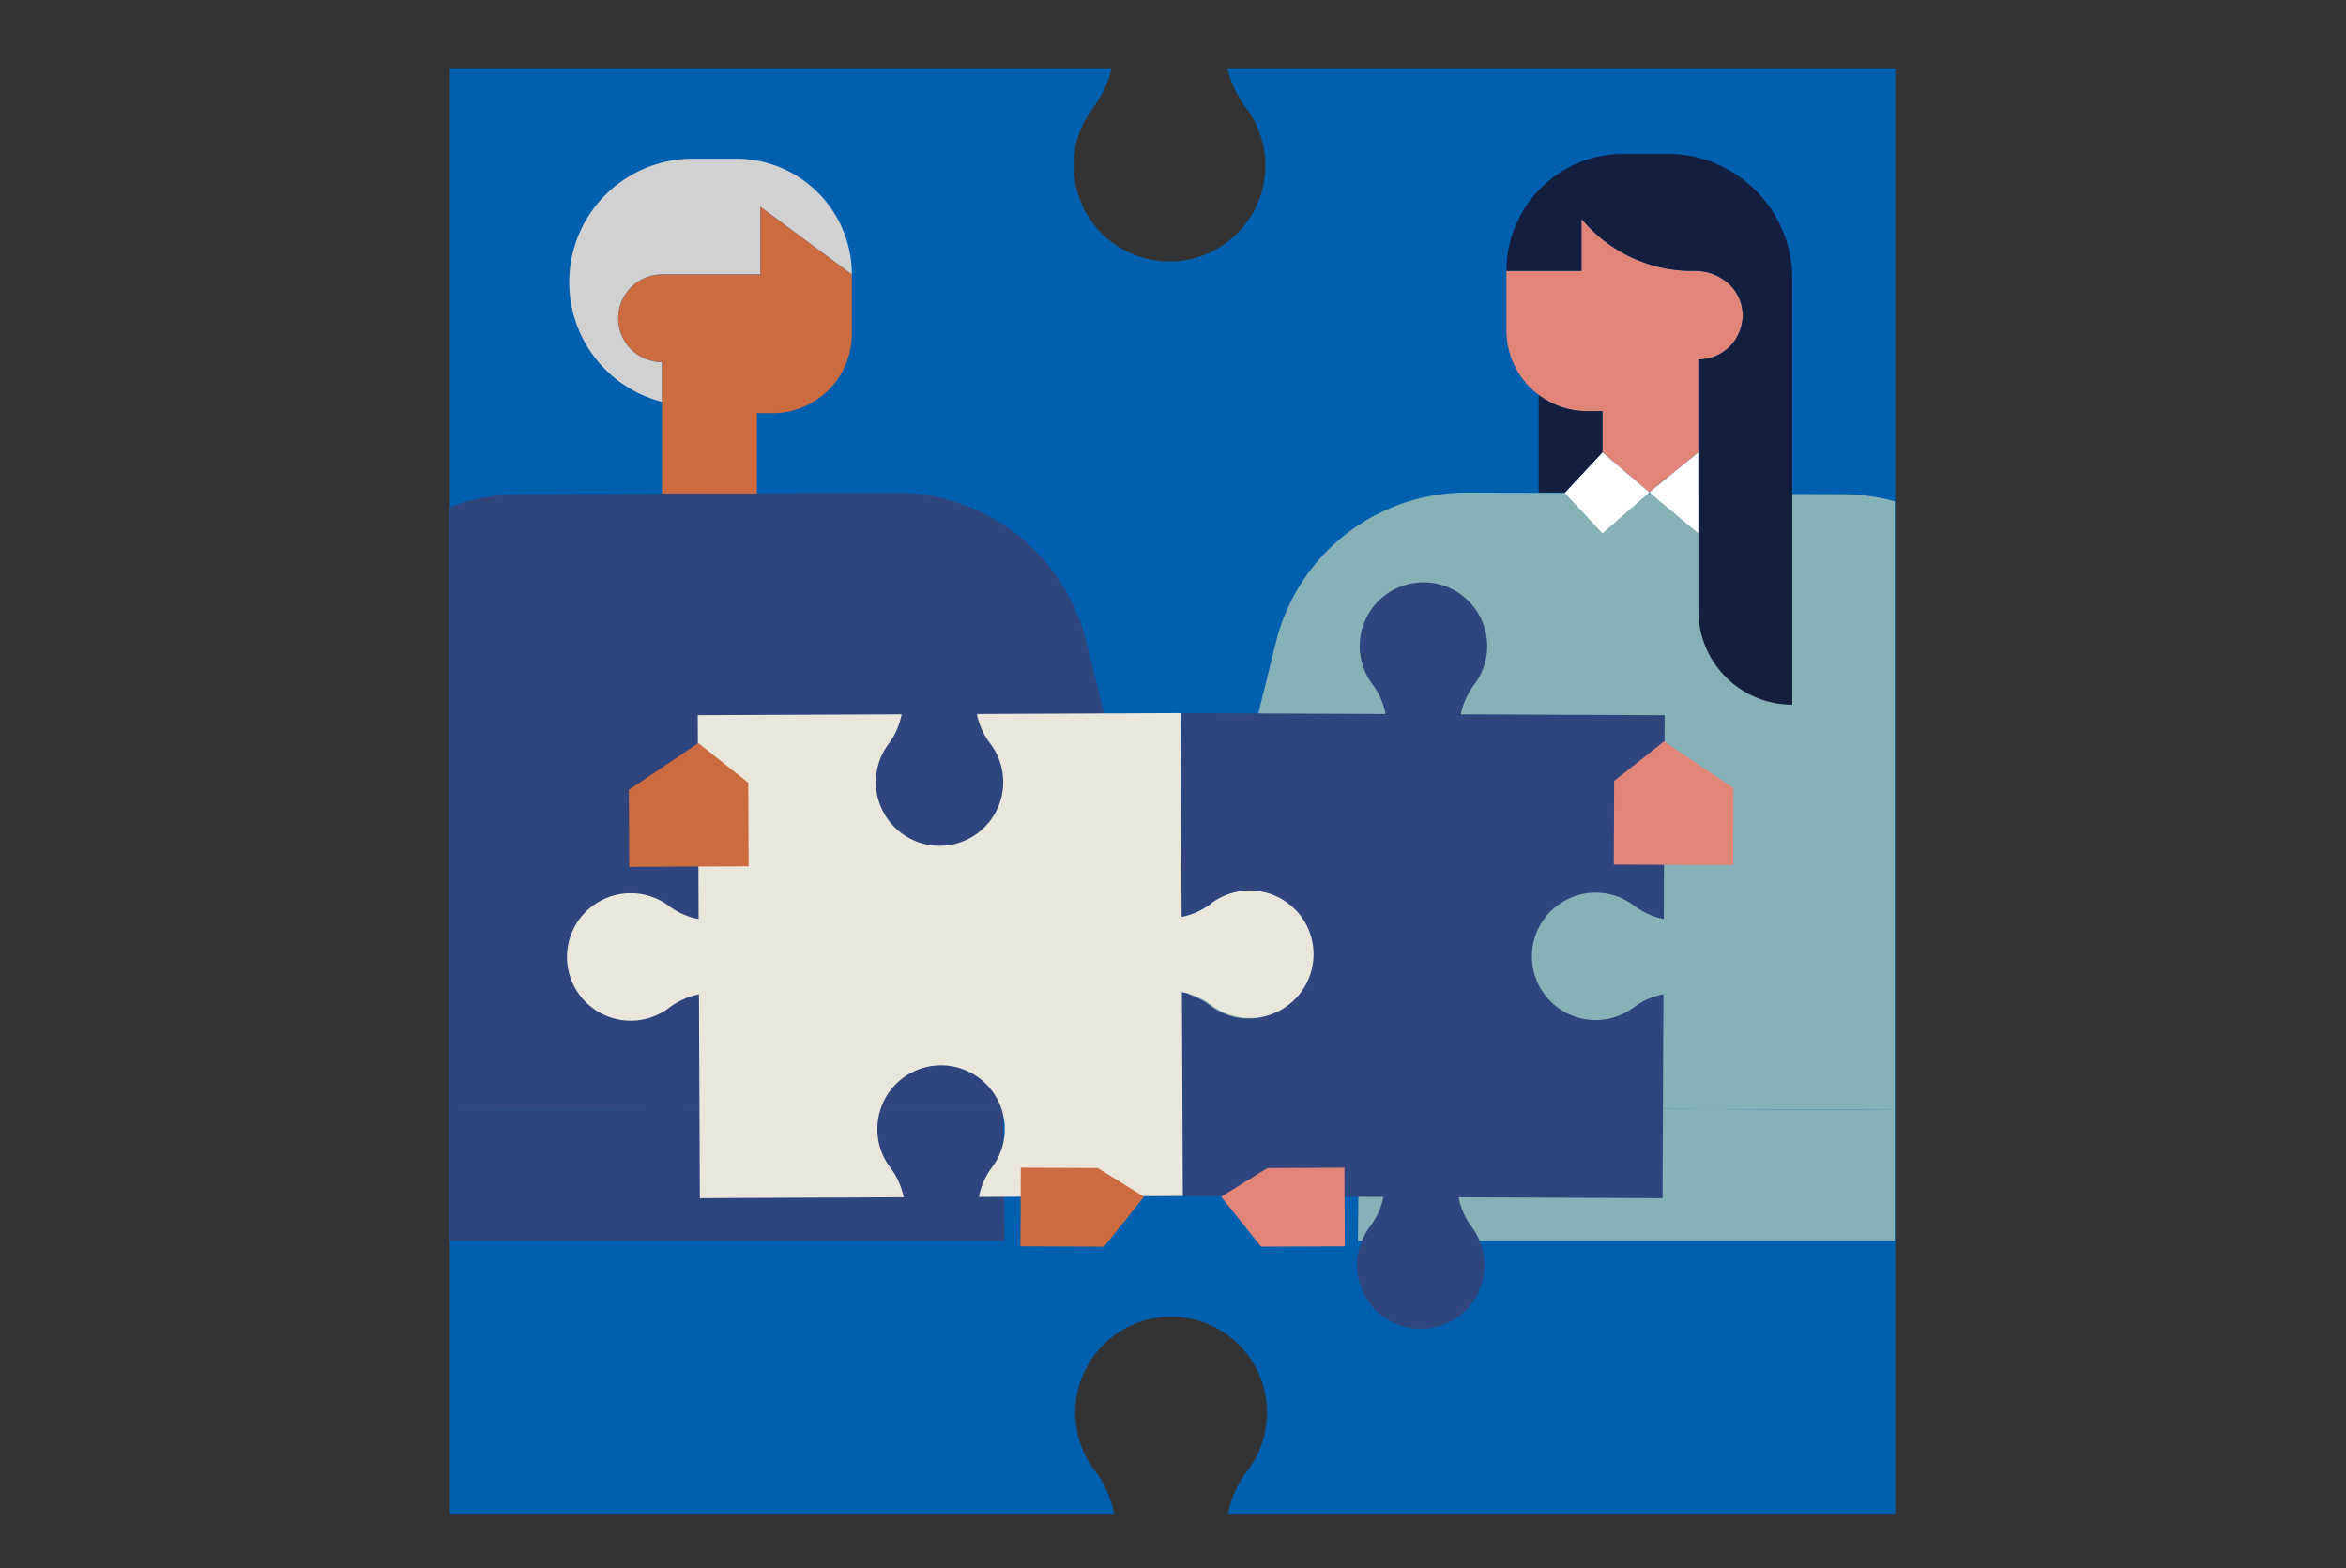
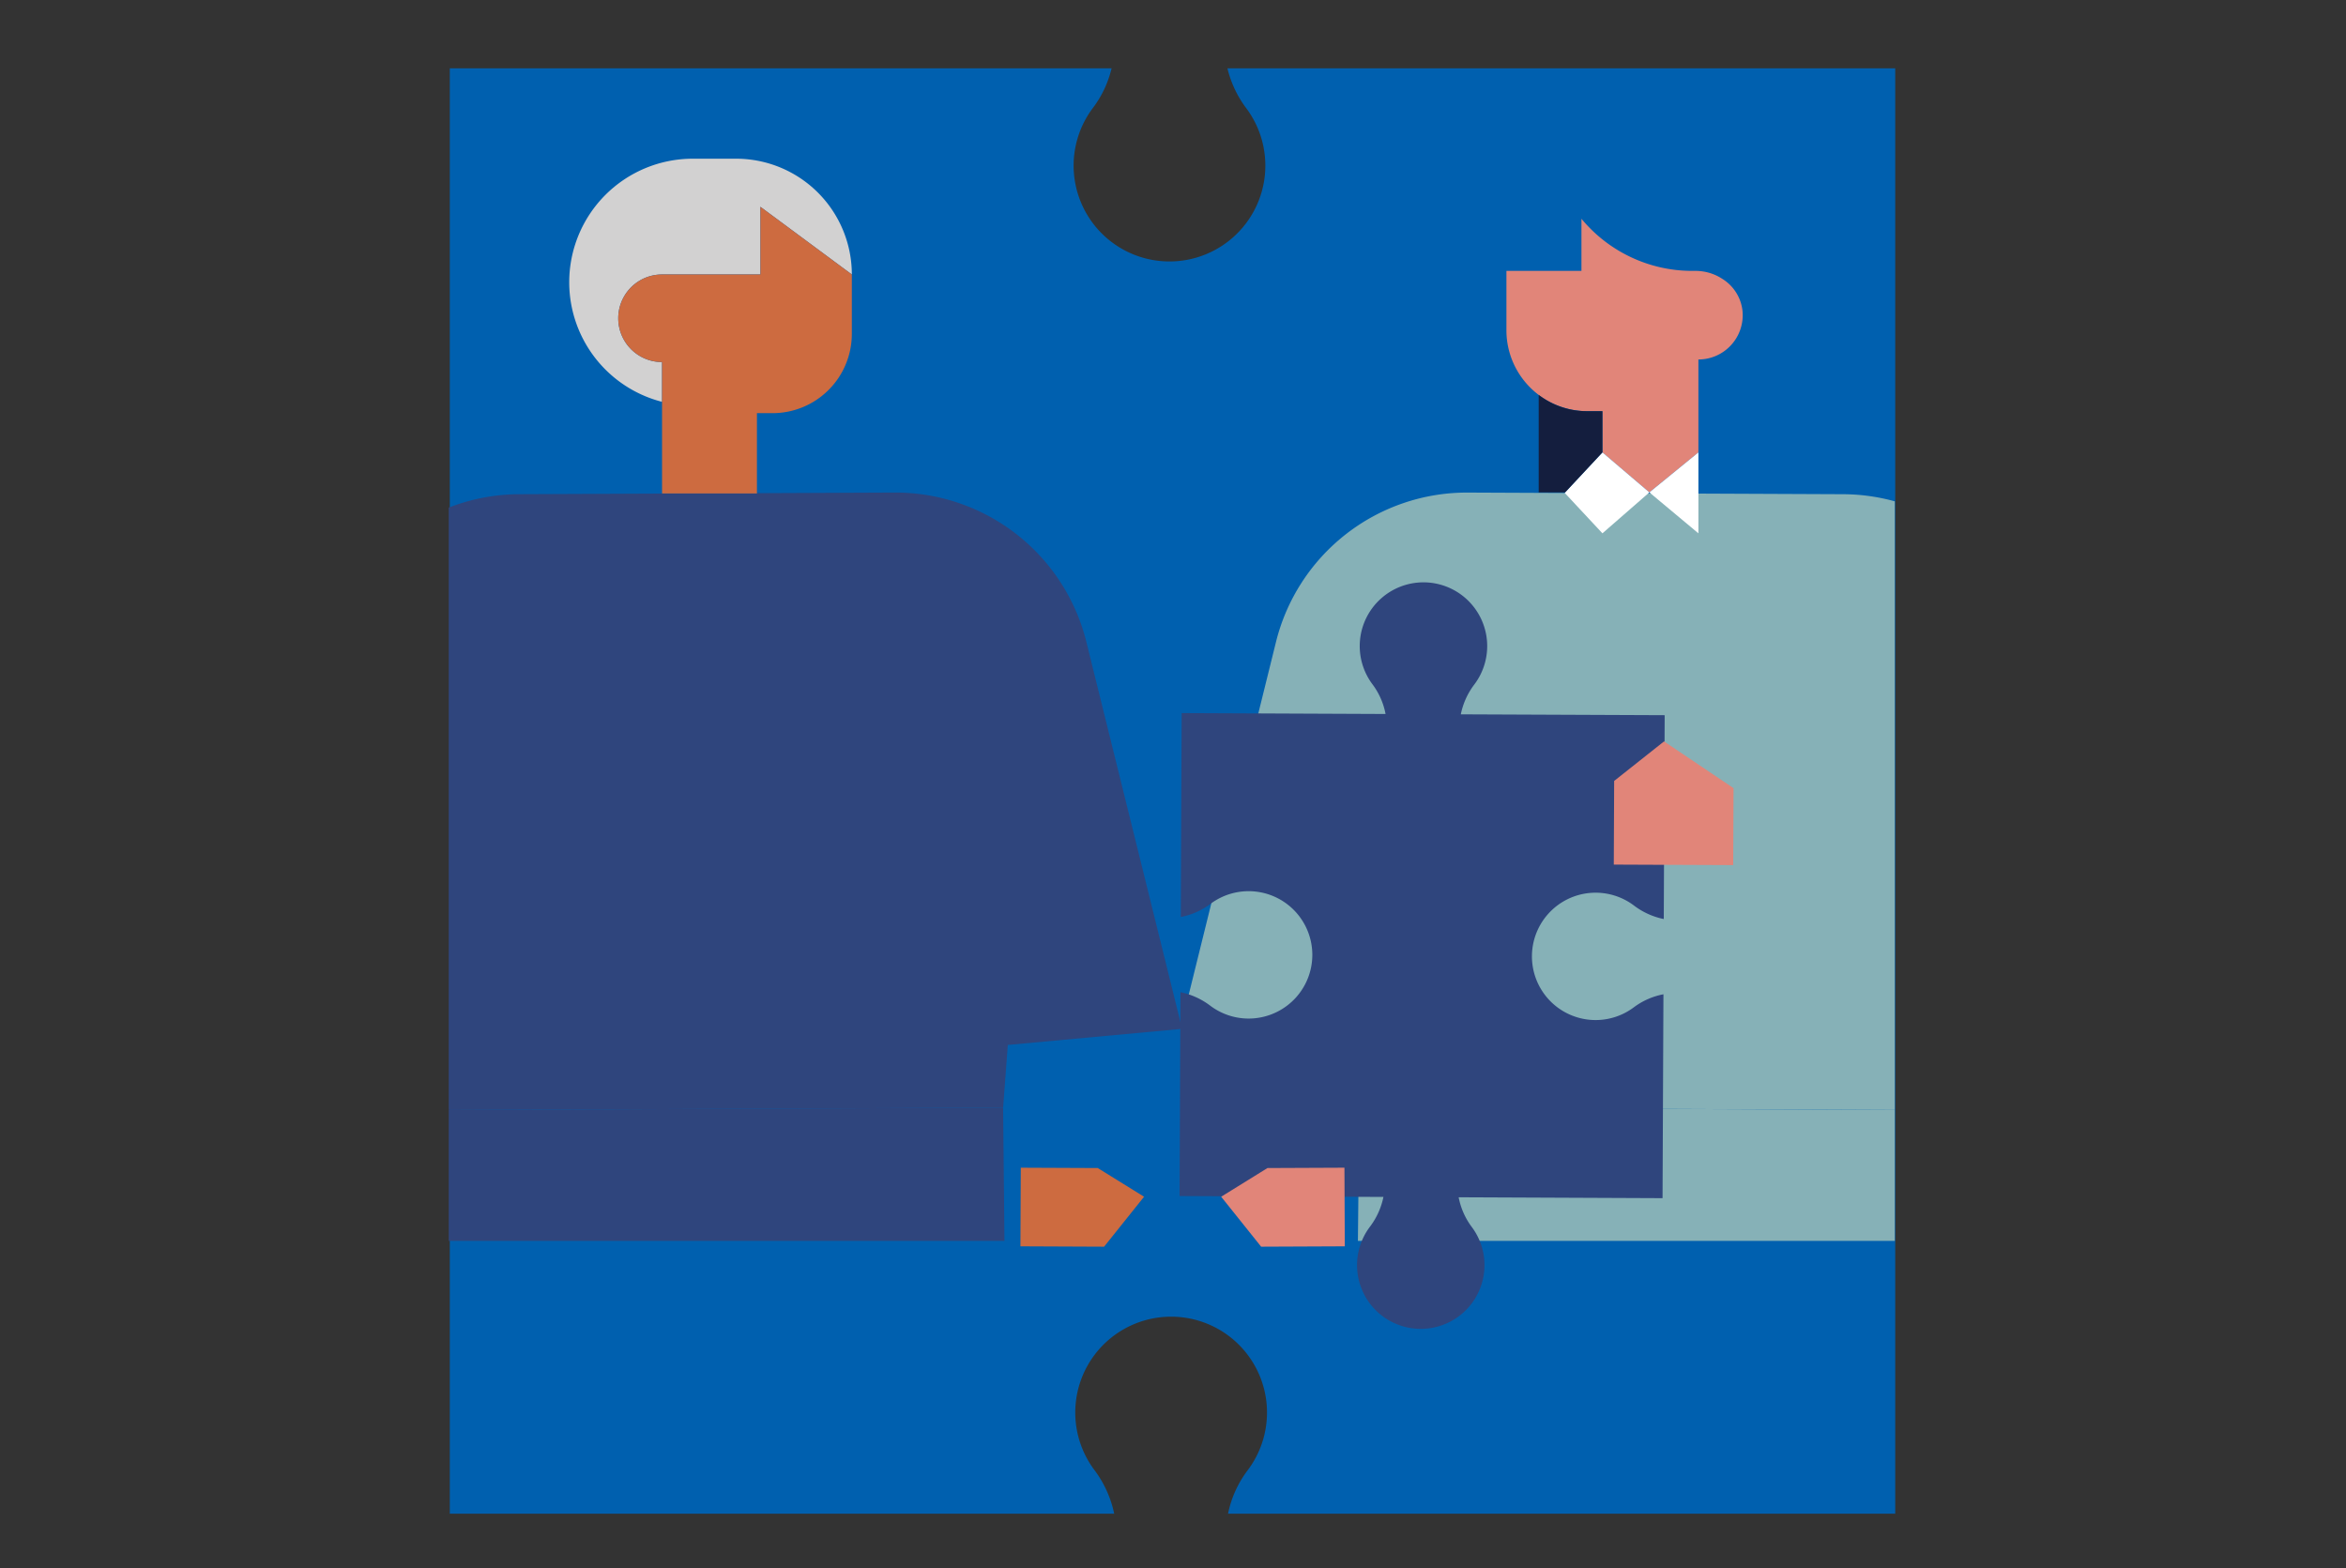
<svg xmlns="http://www.w3.org/2000/svg" width="540" height="361" viewBox="0 0 540 361">
  <rect x="0" y="0" width="540" height="361" fill="#333333" stroke="none" />
  <defs>
    <clipPath id="clip-path">
      <rect id="Rectangle_582" data-name="Rectangle 582" width="332.845" height="273.026" fill="none" />
    </clipPath>
    <clipPath id="clip-mod-_well_being-_connect">
      <rect width="540" height="361" />
    </clipPath>
  </defs>
  <g id="mod-_well_being-_connect" data-name="mod- well being- connect" clip-path="url(#clip-mod-_well_being-_connect)">
    <g id="Group_2882" data-name="Group 2882" transform="translate(11.357 -81.191)">
      <path id="Path_2434" data-name="Path 2434" d="M270.994,94.667a25.082,25.082,0,0,0,4.245,9.059,22.065,22.065,0,1,1-35.116-.069,24.459,24.459,0,0,0,4.205-8.99H92V427.375H244.93a25.33,25.33,0,0,0-4.48-9.957,22.067,22.067,0,1,1,35.119.069,24.742,24.742,0,0,0-4.437,9.888H424.712V94.667Z" transform="translate(0.178 2.255)" fill="#0060af" />
      <g id="Group_2872" data-name="Group 2872" transform="translate(91.936 93.807)">
        <g id="Group_2871" data-name="Group 2871" clip-path="url(#clip-path)">
          <g id="Group_2870" data-name="Group 2870" transform="translate(-44.382 22.79)">
            <g id="Group_2859" data-name="Group 2859" transform="translate(232.244 219.555)">
              <g id="Group_2854" data-name="Group 2854" transform="translate(19.209)">
                <g id="Group_2853" data-name="Group 2853">
                  <path id="Path_2435" data-name="Path 2435" d="M151.618,160.716l-2.512,246.523,15.743.069,38.371-214.88,29.237.128,17.05,215.122,15.743.069L284.335,161.3Z" transform="translate(-149.106 -160.716)" fill="#86b1b7" />
                </g>
              </g>
              <g id="Group_2856" data-name="Group 2856" transform="translate(0 246.523)">
                <g id="Group_2855" data-name="Group 2855">
                  <path id="Path_2436" data-name="Path 2436" d="M149.762,248.96l28.9.127.087-20.24-15.741-.069-16.129,8.979A5.979,5.979,0,0,0,149.762,248.96Z" transform="translate(-143.803 -228.778)" fill="#eae6db" />
                </g>
              </g>
              <g id="Group_2858" data-name="Group 2858" transform="translate(100.399 246.961)">
                <g id="Group_2857" data-name="Group 2857">
                  <path id="Path_2437" data-name="Path 2437" d="M177.485,249.085l28.9.127.087-20.244-15.741-.069L174.6,237.882A5.979,5.979,0,0,0,177.485,249.085Z" transform="translate(-171.522 -228.899)" fill="#eae6db" />
                </g>
              </g>
            </g>
            <path id="Path_2438" data-name="Path 2438" d="M350.528,205.04l-16.487-51.2A45.28,45.28,0,0,0,291,122.005l-86.4-.377a45.279,45.279,0,0,0-44.152,34.4l-22.029,89.048,40.114,3.709,1.079,14.423,132.718.58,2.224-28.292,13.394.058A23.527,23.527,0,0,0,350.528,205.04Z" transform="translate(74.344 -43.65)" fill="#86b1b7" />
            <path id="Path_2439" data-name="Path 2439" d="M168.292,121.678h0Z" transform="translate(152.652 -43.518)" fill="#f08d84" />
            <g id="Group_2866" data-name="Group 2866" transform="translate(39.267 219.555)">
              <g id="Group_2861" data-name="Group 2861">
                <g id="Group_2860" data-name="Group 2860">
                  <path id="Path_2440" data-name="Path 2440" d="M223.241,160.716l2.512,246.523-15.743.069-38.371-214.88-29.237.128-17.05,215.122-15.743.069L90.524,161.3Z" transform="translate(-90.524 -160.716)" fill="#2f457d" />
                </g>
              </g>
              <g id="Group_2863" data-name="Group 2863" transform="translate(119.487 246.523)">
                <g id="Group_2862" data-name="Group 2862">
                  <path id="Path_2441" data-name="Path 2441" d="M152.5,248.96l-28.9.127-.087-20.24,15.741-.069,16.132,8.979A5.979,5.979,0,0,1,152.5,248.96Z" transform="translate(-123.513 -228.778)" fill="#5868ad" />
                </g>
              </g>
              <g id="Group_2865" data-name="Group 2865" transform="translate(19.085 246.961)">
                <g id="Group_2864" data-name="Group 2864">
                  <path id="Path_2442" data-name="Path 2442" d="M124.784,249.085l-28.9.127-.091-20.244,15.741-.069,16.132,8.983A5.979,5.979,0,0,1,124.784,249.085Z" transform="translate(-95.793 -228.899)" fill="#5868ad" />
                </g>
              </g>
            </g>
            <path id="Path_2443" data-name="Path 2443" d="M108.673,121.679h0Z" transform="translate(-3.669 -43.518)" fill="none" />
            <path id="Path_2444" data-name="Path 2444" d="M80.76,205.04l16.487-51.2a45.281,45.281,0,0,1,43.04-31.838l86.4-.377a45.278,45.278,0,0,1,44.149,34.4l22.033,89.048-40.118,3.709-1.079,14.423-132.718.58-2.224-28.292-13.394.058A23.529,23.529,0,0,1,80.76,205.04Z" transform="translate(-79.683 -43.65)" fill="#2f457d" />
            <g id="Group_2867" data-name="Group 2867" transform="translate(72.112 1.126)">
              <path id="Path_2445" data-name="Path 2445" d="M128.036,100.41H138a26.645,26.645,0,0,1,26.644,26.647h0L143.6,111.479v15.578H120.958a10.082,10.082,0,0,0,0,20.164v9.156a28.431,28.431,0,0,1-21.366-27.524h0A28.444,28.444,0,0,1,128.036,100.41Z" transform="translate(-99.592 -100.41)" fill="#d2d1d1" />
            </g>
            <g id="Group_2868" data-name="Group 2868" transform="translate(83.398 12.195)">
              <path id="Path_2446" data-name="Path 2446" d="M112.788,169.452V139.208a10.082,10.082,0,0,1,0-20.164h22.641V103.466l21.044,15.578h0V132.71a18.256,18.256,0,0,1-18.255,18.259h-3.586v18.483h0" transform="translate(-102.708 -103.466)" fill="#cd6b40" />
            </g>
            <path id="Path_2447" data-name="Path 2447" d="M192.051,167.209l11.286-9.2V136.621a10.2,10.2,0,0,0,10.145-11.25,9.919,9.919,0,0,0-4.661-7.324,11.205,11.205,0,0,0-6.063-1.818h-.84a33.089,33.089,0,0,1-25.5-12v12h-17.27v13.822a18.629,18.629,0,0,0,18.465,18.465h3.629v9.49Z" transform="translate(128.688 -89.278)" fill="#e18579" />
            <g id="Group_2869" data-name="Group 2869" transform="translate(301.243 68.728)">
              <path id="Path_2448" data-name="Path 2448" d="M162.955,128.279l-.1.11,8.691,9.315,10.806-9.425-10.806-9.205Z" transform="translate(-162.852 -119.074)" fill="#fff" />
              <path id="Path_2449" data-name="Path 2449" d="M168.235,128.279l11.286,9.425v-18.63Z" transform="translate(-148.739 -119.074)" fill="#fff" />
            </g>
            <path id="Path_2450" data-name="Path 2450" d="M161.2,115.421v22.435h6.078l8.588-9.2v-9.49h-3.629A18.3,18.3,0,0,1,161.2,115.421Z" transform="translate(134.066 -59.924)" fill="#141e3e" />
-             <path id="Path_2451" data-name="Path 2451" d="M203.337,147.443V205.29A21.615,21.615,0,0,0,224.95,226.9V128.869a28.769,28.769,0,0,0-28.77-28.77H186.1a26.952,26.952,0,0,0-26.952,26.951h17.27v-12a33.089,33.089,0,0,0,25.5,12h.84a11.205,11.205,0,0,1,6.063,1.818,9.919,9.919,0,0,1,4.661,7.324A10.2,10.2,0,0,1,203.337,147.443Z" transform="translate(128.688 -100.099)" fill="#141e3e" />
          </g>
        </g>
      </g>
      <g id="Group_2880" data-name="Group 2880" transform="translate(119.176 215.262)">
        <g id="Group_2878" data-name="Group 2878">
          <g id="Group_2873" data-name="Group 2873" transform="translate(140.978)">
            <path id="Path_2452" data-name="Path 2452" d="M206.172,150.9a14.67,14.67,0,1,0-23.344-.054,16.5,16.5,0,0,1,2.966,6.773l-46.931-.206-.2,46.931a16.57,16.57,0,0,0,6.773-2.97,14.66,14.66,0,1,1-.058,23.344,16.876,16.876,0,0,0-6.791-3.057l-.206,46.923,46.923.206a16.915,16.915,0,0,1-3.057,6.795,14.666,14.666,0,1,0,23.344.054,16.57,16.57,0,0,1-2.97-6.773l46.931.206.206-46.931a16.517,16.517,0,0,0-6.773,2.966,14.658,14.658,0,1,1,.054-23.344,16.892,16.892,0,0,0,6.795,3.057l.206-46.923-46.923-.2A16.87,16.87,0,0,1,206.172,150.9Z" transform="translate(-138.379 -127.339)" fill="#2f457d" />
          </g>
          <g id="Group_2874" data-name="Group 2874" transform="translate(240.93 36.592)">
            <path id="Path_2453" data-name="Path 2453" d="M193.46,165.916l.078-17.714-16-10.76-11.48,9.1-.084,19.258Z" transform="translate(-165.975 -137.442)" fill="#e18579" />
          </g>
          <g id="Group_2875" data-name="Group 2875" transform="translate(0 30.069)">
-             <path id="Path_2454" data-name="Path 2454" d="M247.7,179.507a14.667,14.667,0,1,1,.054,23.344,16.55,16.55,0,0,0-6.773-2.97l.206,46.931-46.931.206a16.55,16.55,0,0,1,2.97-6.773,14.661,14.661,0,1,0-23.344.054,16.892,16.892,0,0,1,3.057,6.795l-46.923.206-.206-46.927a17.014,17.014,0,0,0-6.795,3.057,14.667,14.667,0,1,1-.054-23.34,16.515,16.515,0,0,0,6.773,2.966l-.206-46.931,46.934-.2a16.592,16.592,0,0,1-2.97,6.773,14.656,14.656,0,1,0,23.344-.058,16.877,16.877,0,0,1-3.057-6.791l46.923-.206.206,46.923A16.878,16.878,0,0,0,247.7,179.507Z" transform="translate(-99.457 -135.641)" fill="#eae6db" />
-           </g>
+             </g>
          <g id="Group_2876" data-name="Group 2876" transform="translate(14.214 36.994)">
-             <path id="Path_2455" data-name="Path 2455" d="M103.458,166.027l-.078-17.714,16-10.76,11.48,9.1.084,19.258Z" transform="translate(-103.381 -137.553)" fill="#cd6b40" />
-           </g>
+             </g>
          <g id="Group_2877" data-name="Group 2877" transform="translate(150.551 134.72)">
            <path id="Path_2456" data-name="Path 2456" d="M169.4,164.534l-17.714.078-10.661,6.605,9.2,11.5,19.258-.084Z" transform="translate(-141.022 -164.534)" fill="#e18579" />
          </g>
        </g>
        <g id="Group_2879" data-name="Group 2879" transform="translate(104.353 134.72)">
          <path id="Path_2457" data-name="Path 2457" d="M128.346,164.534l17.714.078,10.661,6.605-9.2,11.5-19.258-.084Z" transform="translate(-128.267 -164.534)" fill="#cd6b40" />
        </g>
      </g>
    </g>
  </g>
</svg>